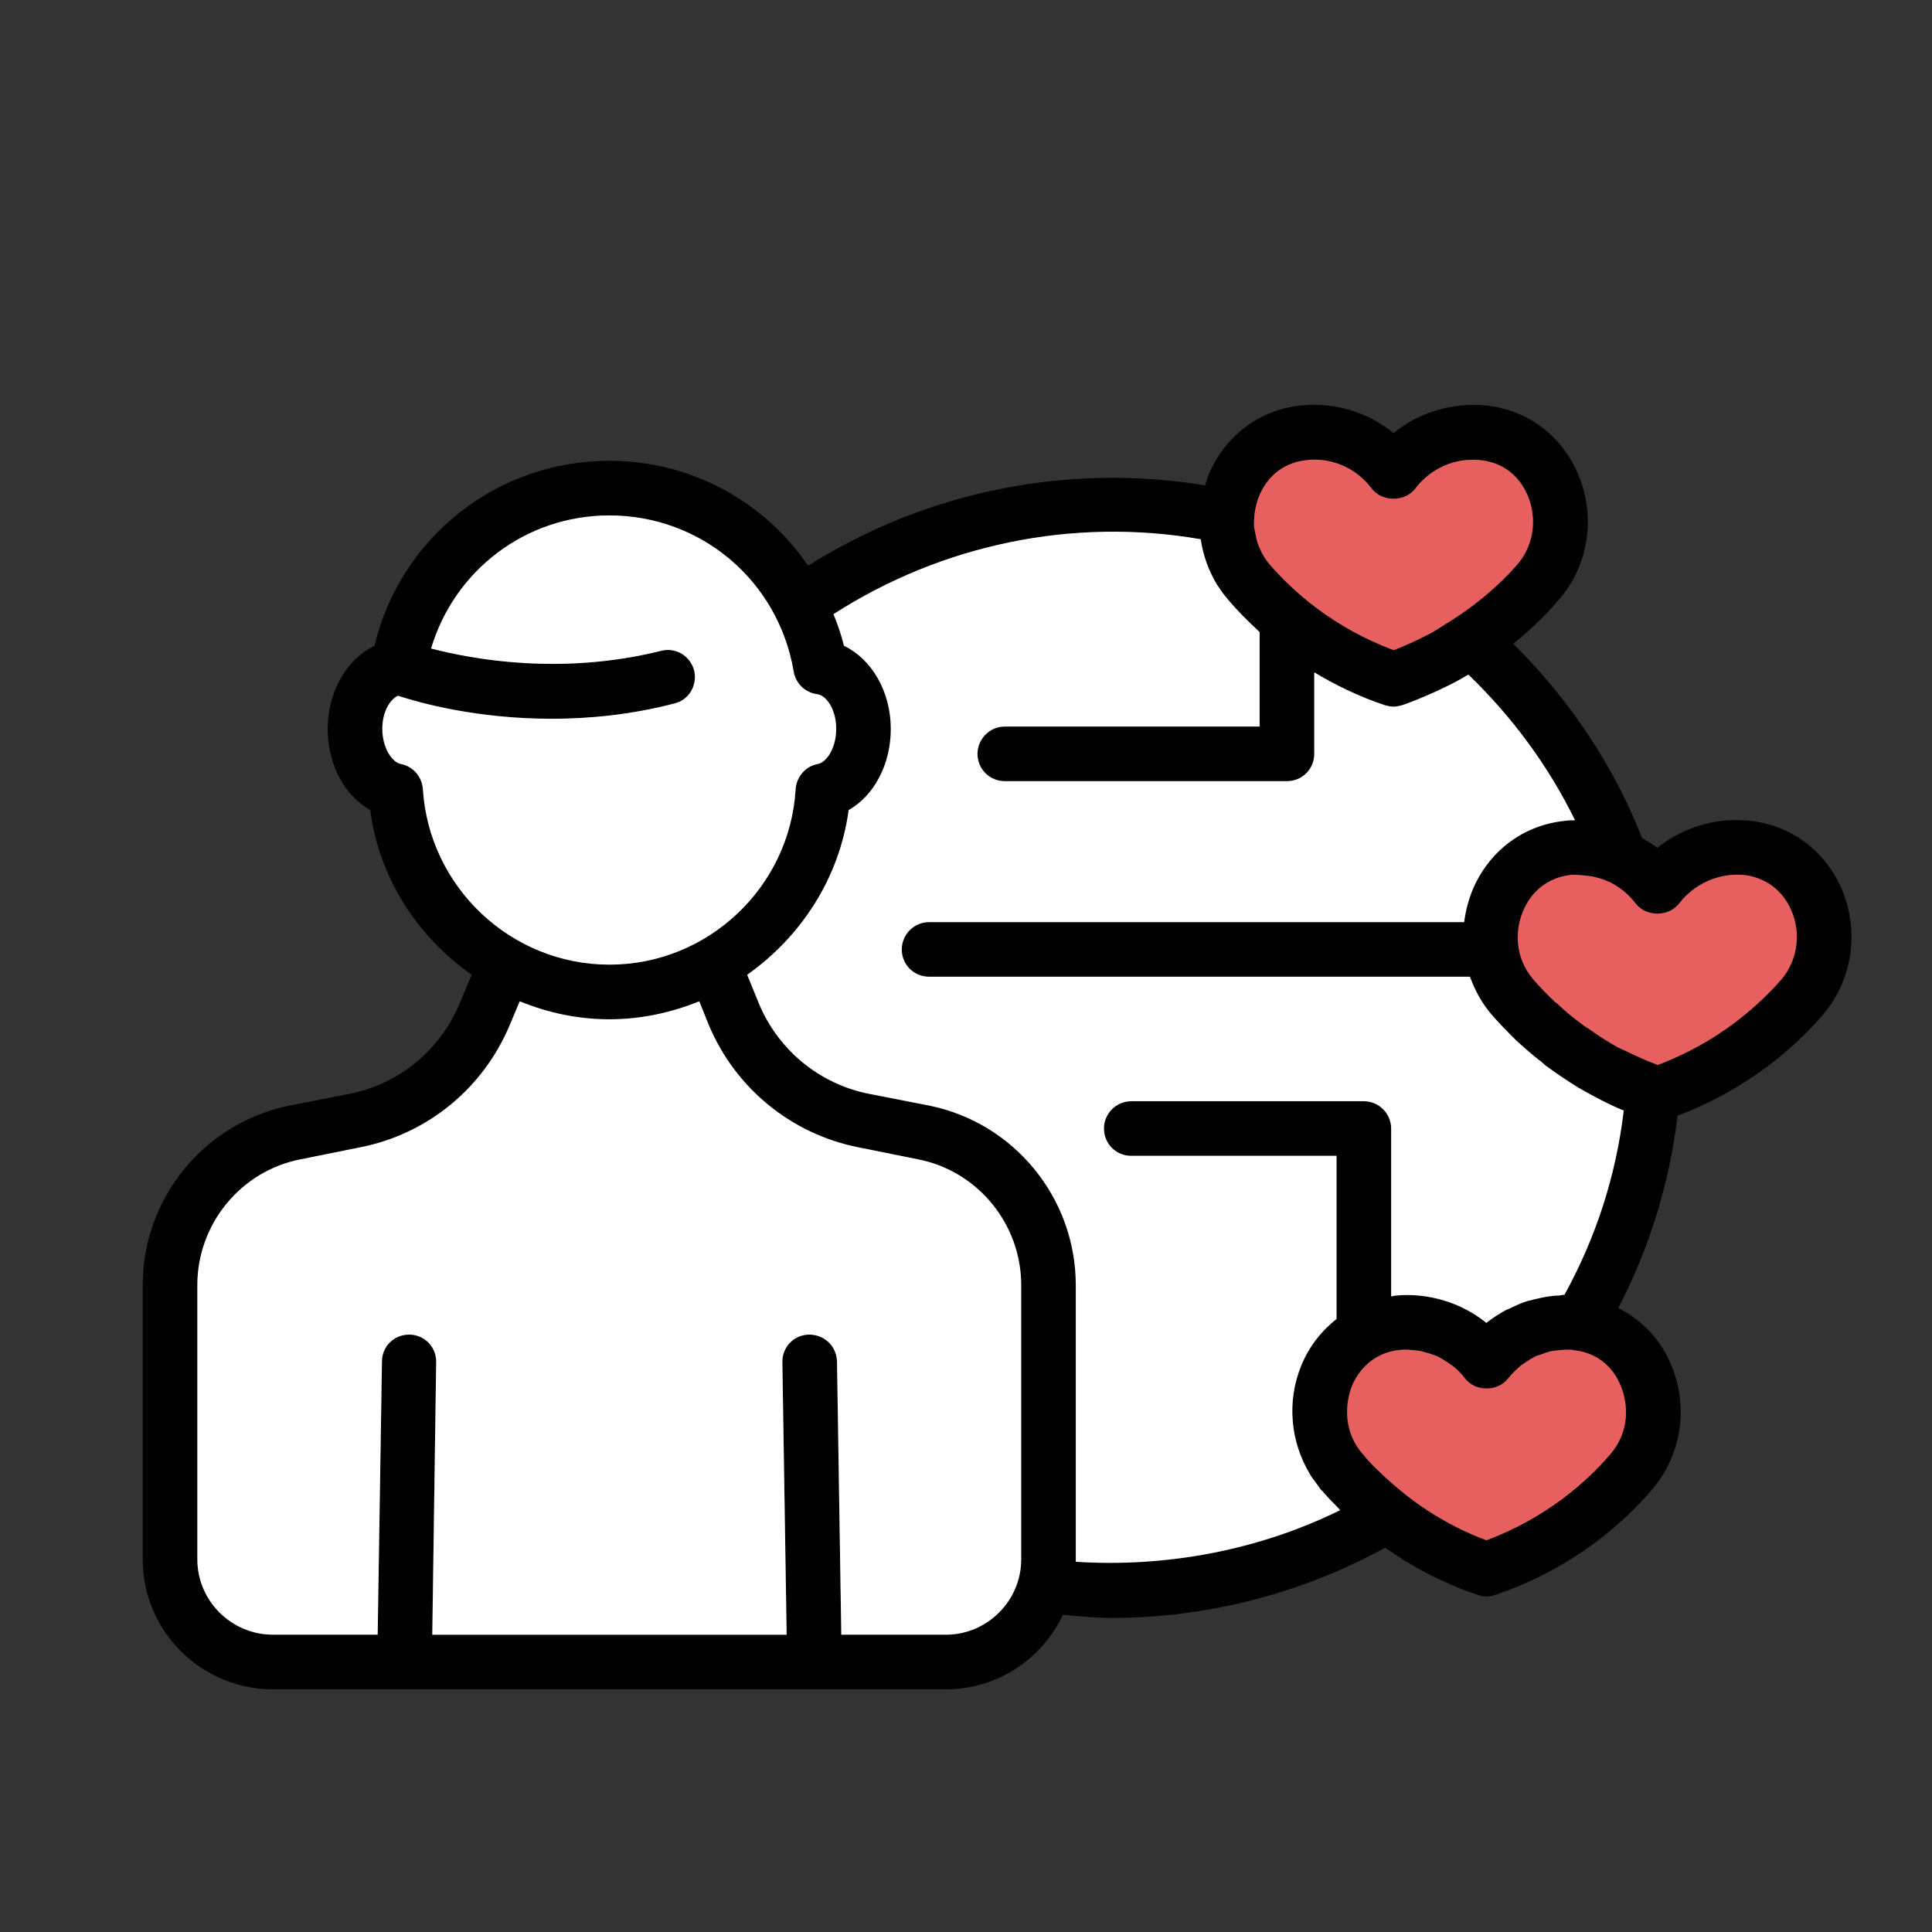
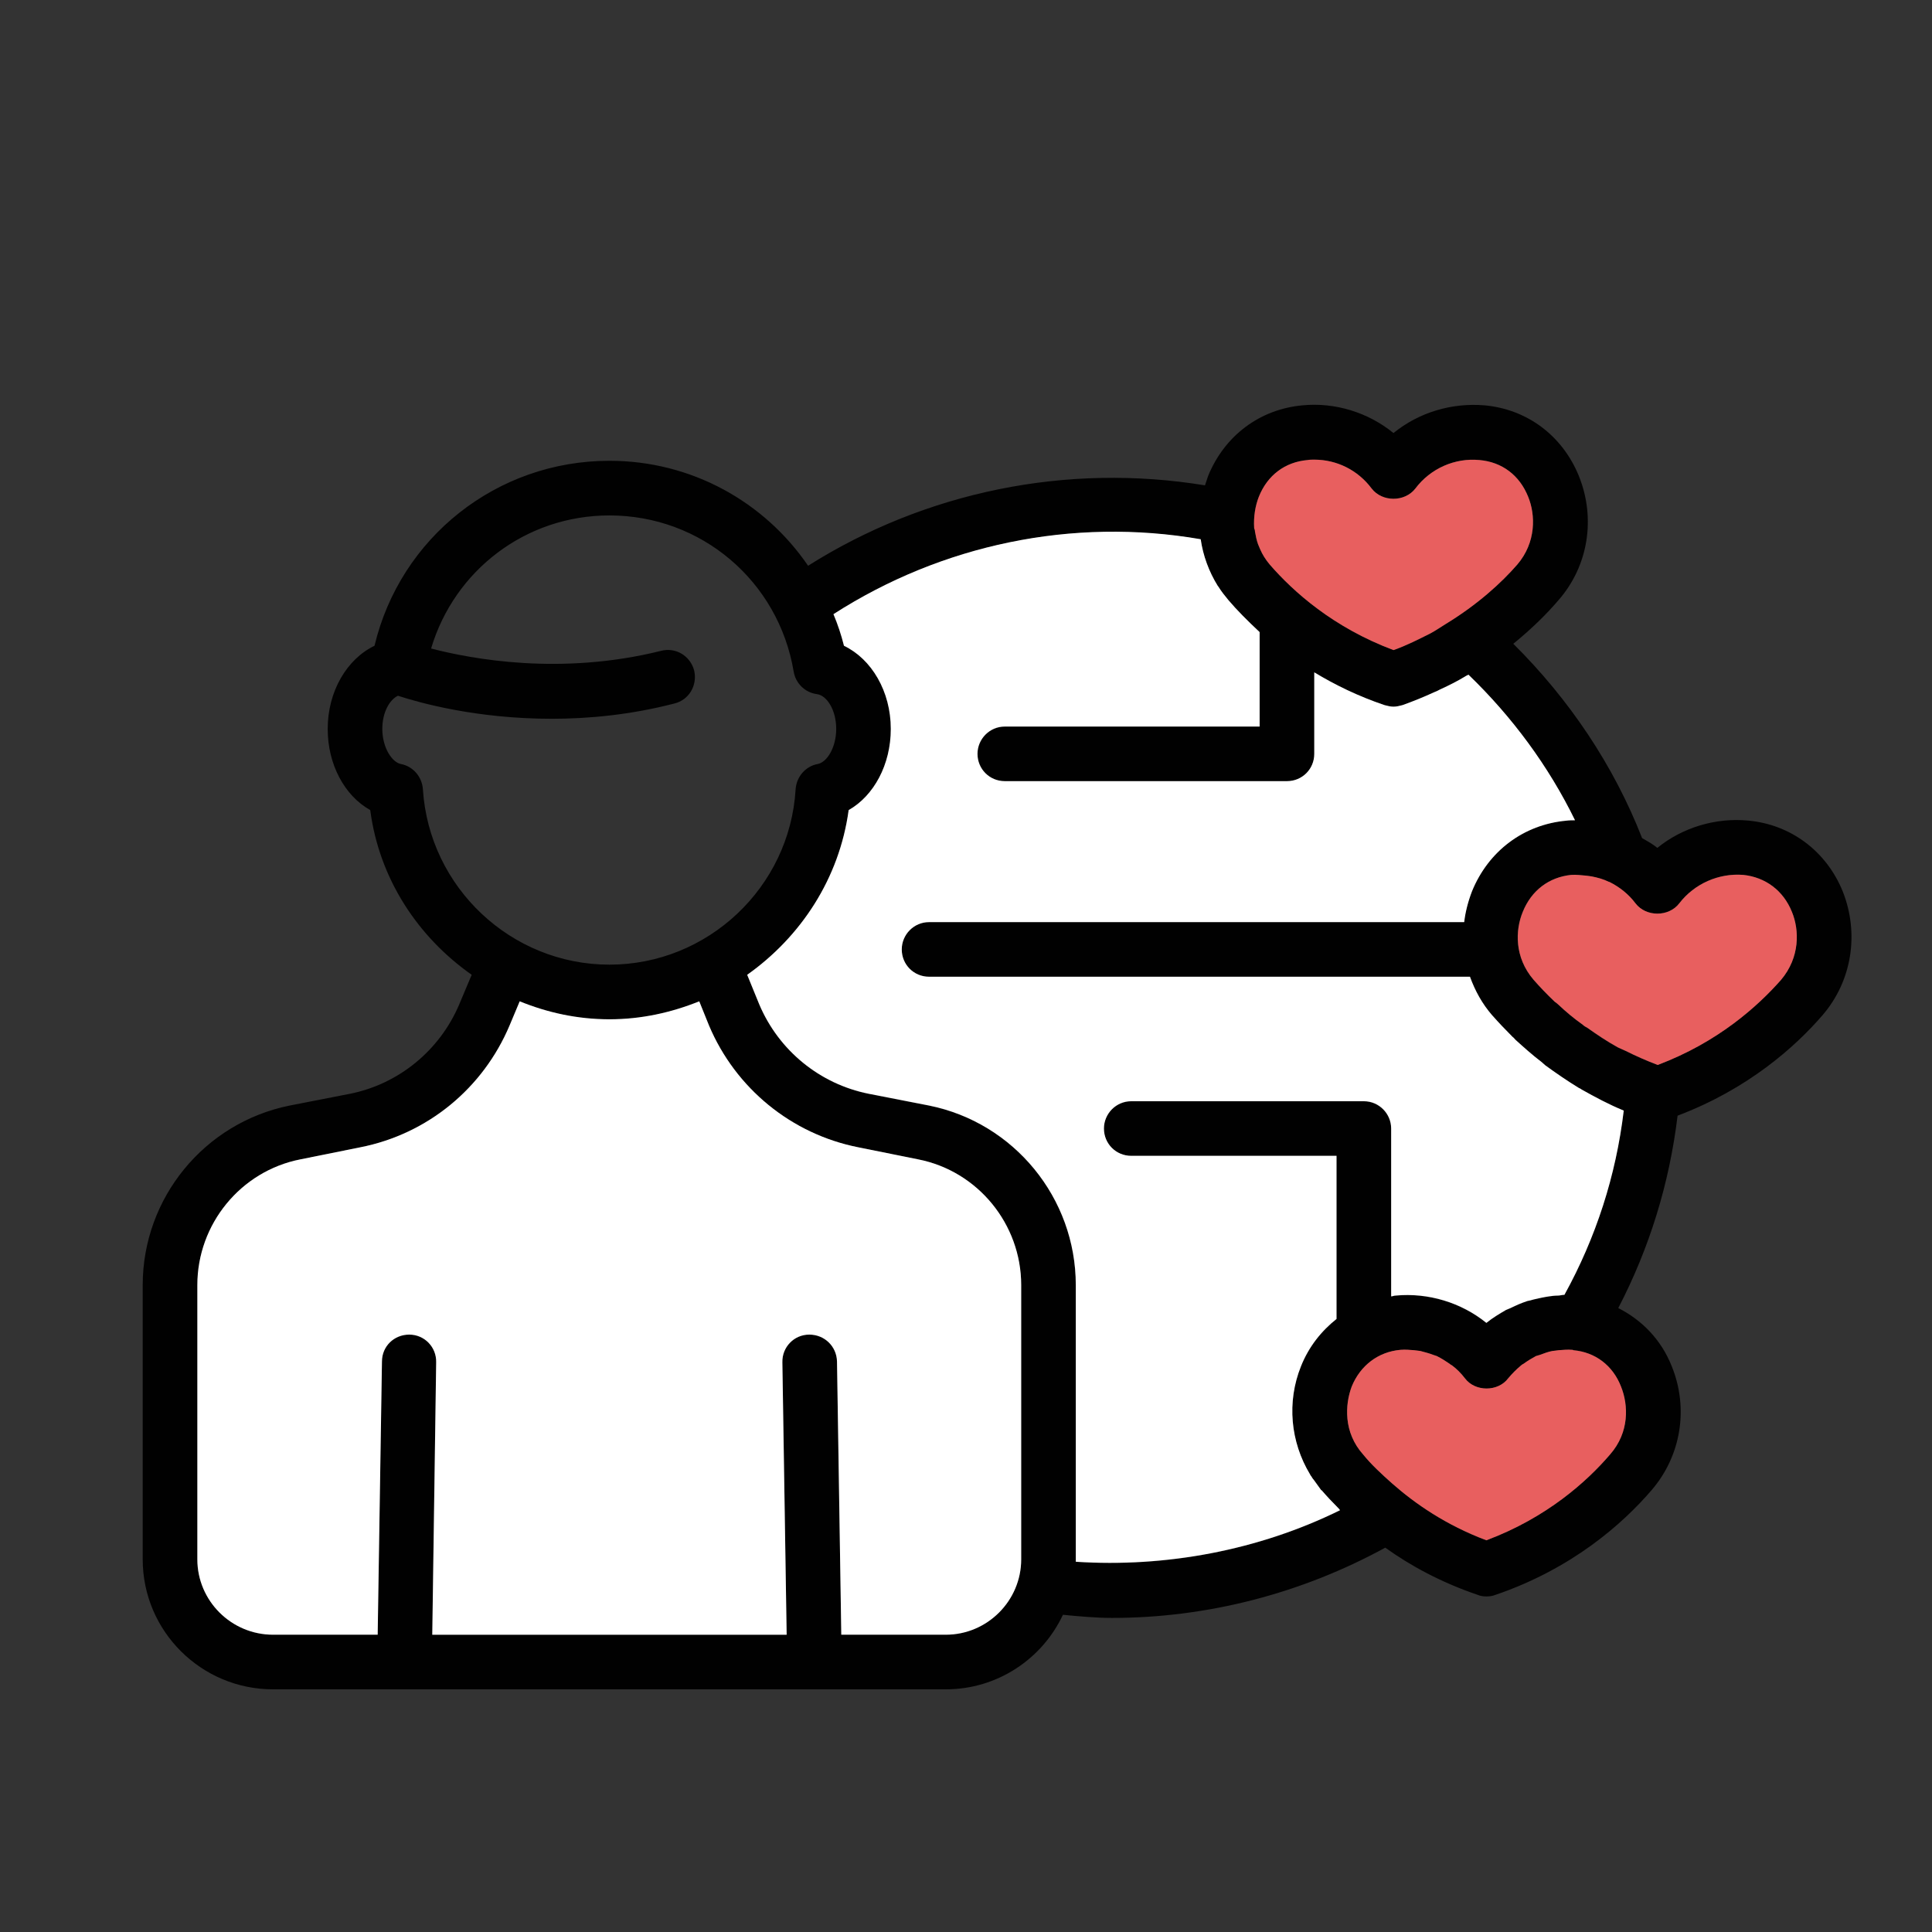
<svg xmlns="http://www.w3.org/2000/svg" version="1.0" id="Layer_1" x="0px" y="0px" viewBox="0 0 600 600" style="enable-background:new 0 0 600 600;" xml:space="preserve">
  <rect x="0" y="0" width="600" height="600" fill="#333333" stroke="none" />
  <style type="text/css">
	.st0{fill:#FFFFFF;}
	.st1{fill:#E85F5F;}
	.st2{fill:#010101;}
</style>
  <g>
    <path class="st2" d="M572.26,276.79c5.21,13.09,2.91,27.88-6.3,38.54c-8.48,9.82-23.15,22.91-44.97,31.15   c-2.55,21.09-8.73,41.09-18.42,59.75c7.39,3.76,13.33,9.82,16.6,18.06c5.33,13.09,2.91,27.88-6.3,38.54   c-8.85,10.3-24.6,24.36-48.48,32.48c-0.85,0.36-1.82,0.48-2.79,0.48c-0.85,0-1.82-0.12-2.67-0.48   c-11.39-3.88-20.97-9.09-28.72-14.67c-25.94,14.18-55.15,21.82-84.84,21.82c-5.09,0-10.18-0.48-15.27-0.97   c-6.42,13.7-20.36,23.15-36.36,23.15H84.8c-22.3,0-40.48-18.06-40.48-40.36v-85.2c0-27.03,19.15-50.42,45.69-55.75l18.66-3.64   c15.15-3.03,27.88-13.45,33.94-27.75l3.88-9.21c-16.73-11.76-28.72-29.82-31.51-51.15c-8-4.48-13.21-14.18-13.21-25.21   c0-11.64,5.94-21.69,14.54-25.82c8-33.57,37.94-57.45,72.96-57.45c25.45,0,48.12,12.73,61.69,32.6   c36.48-23.03,80.36-32,123.26-24.97c0.36-0.97,0.61-1.94,0.97-2.91c5.09-12.48,16-20.73,29.33-21.94   c10.06-0.97,20.36,2.18,28.24,8.61c7.88-6.42,18.06-9.45,28.24-8.61c13.33,1.21,24.24,9.45,29.33,21.94   c5.33,13.21,2.91,28-6.3,38.54c-3.51,4.12-8.24,8.85-14.06,13.57c17.33,17.21,31.15,37.69,40,60.36c1.7,0.97,3.27,1.82,4.73,3.03   c7.76-6.3,18.06-9.45,28.24-8.48C556.14,256.07,567.17,264.31,572.26,276.79z M553.11,304.31c5.94-7.03,5.7-15.51,3.39-21.09   c-2.67-6.67-8.24-10.79-15.15-11.51c-7.51-0.61-15.15,2.67-19.88,8.85c-3.27,4.24-10.3,4.24-13.57,0   c-2.18-2.91-4.97-5.09-8.12-6.67c0,0,0,0-0.12,0c-1.7-0.85-3.51-1.33-5.33-1.7c-0.48-0.12-1.09-0.12-1.7-0.24   c-1.58-0.12-3.15-0.36-4.73-0.24c-6.91,0.73-12.36,4.85-15.03,11.51c-2.3,5.58-2.67,14.06,3.39,21.09c1.82,2.06,4,4.36,6.54,6.79   c0.36,0.24,0.85,0.61,1.21,0.97c2.18,2.06,4.61,4.12,7.51,6.18c0.36,0.36,0.97,0.73,1.45,0.97c2.91,2.06,5.94,4.12,9.45,6.06   c0.73,0.36,1.7,0.73,2.42,1.09c3.15,1.58,6.42,3.03,9.94,4.36C533.48,323.7,545.84,312.55,553.11,304.31z M500.03,451.69   c6.06-6.91,5.7-15.39,3.39-21.09c-2.55-6.54-8-10.67-14.79-11.27c-0.12-0.12-0.24-0.12-0.36-0.12c-1.33-0.12-2.79,0-4.24,0.12   c-0.61,0.12-1.21,0.12-1.94,0.24c-1.33,0.24-2.55,0.73-3.88,1.21c-0.36,0.12-0.73,0.24-1.21,0.36c-1.33,0.73-2.55,1.45-3.88,2.42   c-0.24,0.12-0.48,0.24-0.73,0.48c-1.45,1.21-2.79,2.55-4,4c-3.15,4.24-10.3,4.24-13.45,0c-1.21-1.58-2.55-2.91-4-4   c-0.24-0.12-0.48-0.24-0.73-0.48c-1.21-0.85-2.55-1.7-4-2.42c-0.36-0.12-0.73-0.24-1.09-0.36c-1.21-0.48-2.67-0.85-4-1.21   c-0.61-0.12-1.21-0.12-1.94-0.24c-1.33-0.12-2.79-0.24-4.24-0.12c-6.91,0.61-12.48,4.85-15.15,11.39   c-1.09,2.91-1.7,6.42-1.33,10.06c0.36,3.76,1.82,7.64,4.85,11.03c2.55,3.15,5.7,6.06,8.97,8.97c7.15,6.3,16.73,12.97,29.33,17.7   C480.39,471.32,492.88,460.05,500.03,451.69z M504.27,344.91c-4.73-1.94-8.97-4.24-13.09-6.54c-0.24-0.24-0.61-0.36-0.85-0.48   c-3.76-2.3-7.27-4.73-10.42-7.03c-0.36-0.36-0.73-0.61-1.09-0.97c-3.03-2.3-5.7-4.73-8.12-6.91c-0.36-0.36-0.61-0.73-0.97-0.97   c-2.3-2.3-4.36-4.48-6.18-6.54l-0.12-0.12c-3.15-3.64-5.33-7.64-6.91-12H288.53c-4.73,0-8.48-3.76-8.48-8.48   c0-4.61,3.76-8.48,8.48-8.48H454.7c0.36-3.15,1.21-6.42,2.42-9.57c5.09-12.48,16-20.73,29.33-21.94c0.85-0.12,1.82-0.12,2.67-0.12   c-8.24-16.85-19.51-32.12-33.09-45.21c-0.24,0.12-0.48,0.24-0.73,0.36c-2.55,1.58-5.21,2.91-8.12,4.24   c-0.61,0.36-1.21,0.61-1.82,0.85c-3.15,1.45-6.42,2.79-9.82,4c-0.97,0.24-1.82,0.48-2.79,0.48s-1.82-0.24-2.79-0.48   c-8.24-2.79-15.39-6.3-21.82-10.18v25.33c0,4.73-3.76,8.48-8.48,8.48h-87.63c-4.73,0-8.48-3.76-8.48-8.48   c0-4.61,3.76-8.48,8.48-8.48h79.14v-29.33c-3.76-3.51-7.03-6.79-9.7-9.94c-1.09-1.33-2.18-2.67-3.15-4.24l-0.12-0.12   c-2.79-4.48-4.61-9.45-5.33-14.54c-39.87-6.91-80.48,1.7-114.05,23.27c1.33,3.15,2.42,6.42,3.27,9.82   c8.61,4.12,14.54,14.18,14.54,25.82c0,11.03-5.21,20.73-13.09,25.21c-2.91,21.33-14.91,39.39-31.51,51.15l3.76,9.21   c6.06,14.3,18.79,24.72,34.06,27.75l18.66,3.64c26.42,5.33,45.57,28.72,45.57,55.75v85.2c0,0.24,0,0.48,0,0.73   c27.88,1.82,56.72-3.51,82.05-16c-0.12-0.24-0.36-0.48-0.48-0.61c-1.94-1.94-3.76-3.88-5.21-5.58c0,0,0,0-0.12,0   c-0.73-0.97-1.45-2.06-2.18-3.03c-0.36-0.48-0.61-0.73-0.85-1.21c-0.24-0.24-0.36-0.48-0.48-0.73   c-6.06-10.06-7.27-22.42-2.79-33.57c2.42-6.06,6.3-10.91,11.03-14.67v-50.66h-63.75c-4.73,0-8.48-3.76-8.48-8.48   c0-4.61,3.76-8.48,8.48-8.48h72.24c4.73,0,8.48,3.88,8.48,8.48v52.12c0.48,0,0.85-0.24,1.33-0.24c10.18-0.97,20.48,2.18,28.24,8.48   c1.94-1.58,4-2.79,6.06-4c0.48-0.24,0.97-0.36,1.45-0.61c1.7-0.85,3.39-1.58,5.21-2.18c0.61-0.12,1.21-0.24,1.94-0.48   c1.58-0.36,3.15-0.73,4.85-0.97c0.85-0.12,1.7-0.24,2.67-0.24c0.73,0,1.33-0.24,2.06-0.24   C495.66,384.3,501.85,365.15,504.27,344.91z M471.18,175.35c5.94-6.91,5.7-15.51,3.39-21.09c-2.67-6.67-8.12-10.79-15.15-11.39   c-7.51-0.73-15.15,2.55-19.88,8.85c-3.27,4.24-10.3,4.24-13.57,0c-4.24-5.7-10.79-8.97-17.82-8.97c-0.73,0-1.45,0-2.06,0.12   c-7.03,0.61-12.48,4.73-15.15,11.39c-1.09,2.79-1.7,6.18-1.45,9.82c0.12,0.24,0.24,0.61,0.24,0.97c0.24,1.33,0.48,2.67,0.97,4   c0.24,0.48,0.36,0.97,0.61,1.45c0.73,1.7,1.7,3.27,3.03,4.85c7.27,8.36,19.63,19.51,38.42,26.54c4.12-1.45,7.88-3.39,11.51-5.21   c1.58-0.85,3.15-1.94,4.73-2.91C458.94,187.71,466.33,180.92,471.18,175.35z M317.14,484.29v-85.2c0-18.91-13.45-35.39-32-39.03   l-18.66-3.76c-20.73-4.12-38.06-18.3-46.3-37.81l-3.03-7.51c-8.73,3.51-18.06,5.58-27.88,5.58c-9.94,0-19.27-2.06-27.88-5.58   l-3.15,7.51c-8.24,19.51-25.45,33.69-46.3,37.81l-18.66,3.76c-18.54,3.64-32,20.12-32,39.03v85.2c0,12.85,10.54,23.39,23.51,23.39   h32.48l1.33-84.84c0-4.73,3.76-8.36,8.48-8.36s8.48,3.88,8.36,8.61l-1.21,84.6H244.3l-1.33-84.6c-0.12-4.73,3.64-8.61,8.36-8.61   s8.48,3.64,8.61,8.36l1.33,84.84h32.48C306.59,507.68,317.14,497.14,317.14,484.29z M253.87,237.28c2.91-0.48,5.82-5.09,5.82-10.91   c0-6.06-3.03-10.42-5.94-10.79c-3.76-0.48-6.67-3.39-7.27-7.03c-4.73-28.12-28.72-48.48-57.21-48.48   c-25.94,0-48.12,16.97-55.39,41.33c12.6,3.27,40.24,8.48,71.39,0.73c4.61-1.21,9.09,1.58,10.3,6.06c1.09,4.61-1.58,9.21-6.18,10.3   c-13.57,3.51-26.54,4.73-38.06,4.73c-23.39,0-41.09-4.97-47.75-7.15c-2.55,1.21-4.85,5.09-4.85,10.3c0,5.82,3.03,10.42,5.82,10.91   c3.76,0.73,6.54,4,6.79,7.88c1.94,30.42,27.39,54.42,57.93,54.42s55.99-24,57.81-54.42C247.33,241.28,250.11,238.01,253.87,237.28z   " />
    <path class="st1" d="M556.51,283.22c2.3,5.58,2.55,14.06-3.39,21.09c-7.27,8.24-19.63,19.39-38.3,26.42   c-3.51-1.33-6.79-2.79-9.94-4.36c-0.73-0.36-1.7-0.73-2.42-1.09c-3.51-1.94-6.54-4-9.45-6.06c-0.48-0.24-1.09-0.61-1.45-0.97   c-2.91-2.06-5.33-4.12-7.51-6.18c-0.36-0.36-0.85-0.73-1.21-0.97c-2.55-2.42-4.73-4.73-6.54-6.79c-6.06-7.03-5.7-15.51-3.39-21.09   c2.67-6.67,8.12-10.79,15.03-11.51c1.58-0.12,3.15,0.12,4.73,0.24c0.61,0.12,1.21,0.12,1.7,0.24c1.82,0.36,3.64,0.85,5.33,1.7   c0.12,0,0.12,0,0.12,0c3.15,1.58,5.94,3.76,8.12,6.67c3.27,4.24,10.3,4.24,13.57,0c4.73-6.18,12.36-9.45,19.88-8.85   C548.27,272.43,553.84,276.55,556.51,283.22z" />
    <path class="st1" d="M503.42,430.6c2.3,5.7,2.67,14.18-3.39,21.09c-7.15,8.36-19.63,19.63-38.42,26.66   c-12.6-4.73-22.18-11.39-29.33-17.7c-3.27-2.91-6.42-5.82-8.97-8.97c-3.03-3.39-4.48-7.27-4.85-11.03   c-0.36-3.64,0.24-7.15,1.33-10.06c2.67-6.54,8.24-10.79,15.15-11.39c1.45-0.12,2.91,0,4.24,0.12c0.73,0.12,1.33,0.12,1.94,0.24   c1.33,0.36,2.79,0.73,4,1.21c0.36,0.12,0.73,0.24,1.09,0.36c1.45,0.73,2.79,1.58,4,2.42c0.24,0.24,0.48,0.36,0.73,0.48   c1.45,1.09,2.79,2.42,4,4c3.15,4.24,10.3,4.24,13.45,0c1.21-1.45,2.55-2.79,4-4c0.24-0.24,0.48-0.36,0.73-0.48   c1.33-0.97,2.55-1.7,3.88-2.42c0.48-0.12,0.85-0.24,1.21-0.36c1.33-0.48,2.55-0.97,3.88-1.21c0.73-0.12,1.33-0.12,1.94-0.24   c1.45-0.12,2.91-0.24,4.24-0.12c0.12,0,0.24,0,0.36,0.12C495.42,419.93,500.88,424.05,503.42,430.6z" />
    <path class="st0" d="M491.18,338.36c4.12,2.3,8.36,4.61,13.09,6.54c-2.42,20.24-8.61,39.39-18.42,57.21   c-0.73,0-1.33,0.24-2.06,0.24c-0.97,0-1.82,0.12-2.67,0.24c-1.7,0.24-3.27,0.61-4.85,0.97c-0.73,0.24-1.33,0.36-1.94,0.48   c-1.82,0.61-3.51,1.33-5.21,2.18c-0.48,0.24-0.97,0.36-1.45,0.61c-2.06,1.21-4.12,2.42-6.06,4c-7.76-6.3-18.06-9.45-28.24-8.48   c-0.48,0-0.85,0.24-1.33,0.24v-52.12c0-4.61-3.76-8.48-8.48-8.48h-72.24c-4.73,0-8.48,3.88-8.48,8.48c0,4.73,3.76,8.48,8.48,8.48   h63.75v50.66c-4.73,3.76-8.61,8.61-11.03,14.67c-4.48,11.15-3.27,23.51,2.79,33.57c0.12,0.24,0.24,0.48,0.48,0.73   c0.24,0.48,0.48,0.73,0.85,1.21c0.73,0.97,1.45,2.06,2.18,3.03c0.12,0,0.12,0,0.12,0c1.45,1.7,3.27,3.64,5.21,5.58   c0.12,0.12,0.36,0.36,0.48,0.61c-25.33,12.48-54.18,17.82-82.05,16c0-0.24,0-0.48,0-0.73v-85.2c0-27.03-19.15-50.42-45.57-55.75   l-18.66-3.64c-15.27-3.03-28-13.45-34.06-27.75l-3.76-9.21c16.6-11.76,28.6-29.82,31.51-51.15c7.88-4.48,13.09-14.18,13.09-25.21   c0-11.64-5.94-21.69-14.54-25.82c-0.85-3.39-1.94-6.67-3.27-9.82c33.57-21.57,74.17-30.18,114.05-23.27   c0.73,5.09,2.55,10.06,5.33,14.54l0.12,0.12c0.97,1.58,2.06,2.91,3.15,4.24c2.67,3.15,5.94,6.42,9.7,9.94v29.33h-79.14   c-4.73,0-8.48,3.88-8.48,8.48c0,4.73,3.76,8.48,8.48,8.48h87.63c4.73,0,8.48-3.76,8.48-8.48V208.8   c6.42,3.88,13.57,7.39,21.82,10.18c0.97,0.24,1.82,0.48,2.79,0.48s1.82-0.24,2.79-0.48c3.39-1.21,6.67-2.55,9.82-4   c0.61-0.24,1.21-0.48,1.82-0.85c2.91-1.33,5.58-2.67,8.12-4.24c0.24-0.12,0.48-0.24,0.73-0.36c13.57,13.09,24.85,28.36,33.09,45.21   c-0.85,0-1.82,0-2.67,0.12c-13.33,1.21-24.24,9.45-29.33,21.94c-1.21,3.15-2.06,6.42-2.42,9.57H288.53c-4.73,0-8.48,3.88-8.48,8.48   c0,4.73,3.76,8.48,8.48,8.48h167.98c1.58,4.36,3.76,8.36,6.91,12l0.12,0.12c1.82,2.06,3.88,4.24,6.18,6.54   c0.36,0.24,0.61,0.61,0.97,0.97c2.42,2.18,5.09,4.61,8.12,6.91c0.36,0.36,0.73,0.61,1.09,0.97c3.15,2.3,6.67,4.73,10.42,7.03   C490.57,338,490.94,338.12,491.18,338.36z" />
    <path class="st1" d="M474.58,154.26c2.3,5.58,2.55,14.18-3.39,21.09c-4.85,5.58-12.24,12.36-22.18,18.42   c-1.58,0.97-3.15,2.06-4.73,2.91c-3.64,1.82-7.39,3.76-11.51,5.21c-18.79-7.03-31.15-18.18-38.42-26.54   c-1.33-1.58-2.3-3.15-3.03-4.85c-0.24-0.48-0.36-0.97-0.61-1.45c-0.48-1.33-0.73-2.67-0.97-4c0-0.36-0.12-0.73-0.24-0.97   c-0.24-3.64,0.36-7.03,1.45-9.82c2.67-6.67,8.12-10.79,15.15-11.39c0.61-0.12,1.33-0.12,2.06-0.12c7.03,0,13.57,3.27,17.82,8.97   c3.27,4.24,10.3,4.24,13.57,0c4.73-6.3,12.36-9.57,19.88-8.85C466.46,143.47,471.91,147.59,474.58,154.26z" />
    <path class="st0" d="M317.14,399.08v85.2c0,12.85-10.54,23.39-23.39,23.39h-32.48l-1.33-84.84c-0.12-4.73-3.88-8.36-8.61-8.36   s-8.48,3.88-8.36,8.61l1.33,84.6H134.25l1.21-84.6c0.12-4.73-3.64-8.61-8.36-8.61s-8.48,3.64-8.48,8.36l-1.33,84.84H84.8   c-12.97,0-23.51-10.54-23.51-23.39v-85.2c0-18.91,13.45-35.39,32-39.03l18.66-3.76c20.85-4.12,38.06-18.3,46.3-37.81l3.15-7.51   c8.61,3.51,17.94,5.58,27.88,5.58c9.82,0,19.15-2.06,27.88-5.58l3.03,7.51c8.24,19.51,25.57,33.69,46.3,37.81l18.66,3.76   C303.68,363.69,317.14,380.18,317.14,399.08z" />
-     <path class="st0" d="M259.69,226.37c0,5.82-2.91,10.42-5.82,10.91c-3.76,0.73-6.54,4-6.79,7.88   c-1.82,30.42-27.27,54.42-57.81,54.42s-55.99-24-57.93-54.42c-0.24-3.88-3.03-7.15-6.79-7.88c-2.79-0.48-5.82-5.09-5.82-10.91   c0-5.21,2.3-9.09,4.85-10.3c6.67,2.18,24.36,7.15,47.75,7.15c11.51,0,24.48-1.21,38.06-4.73c4.61-1.09,7.27-5.7,6.18-10.3   c-1.21-4.48-5.7-7.27-10.3-6.06c-31.15,7.76-58.78,2.55-71.39-0.73c7.27-24.36,29.45-41.33,55.39-41.33   c28.48,0,52.48,20.36,57.21,48.48c0.61,3.64,3.51,6.54,7.27,7.03C256.66,215.95,259.69,220.31,259.69,226.37z" />
  </g>
</svg>